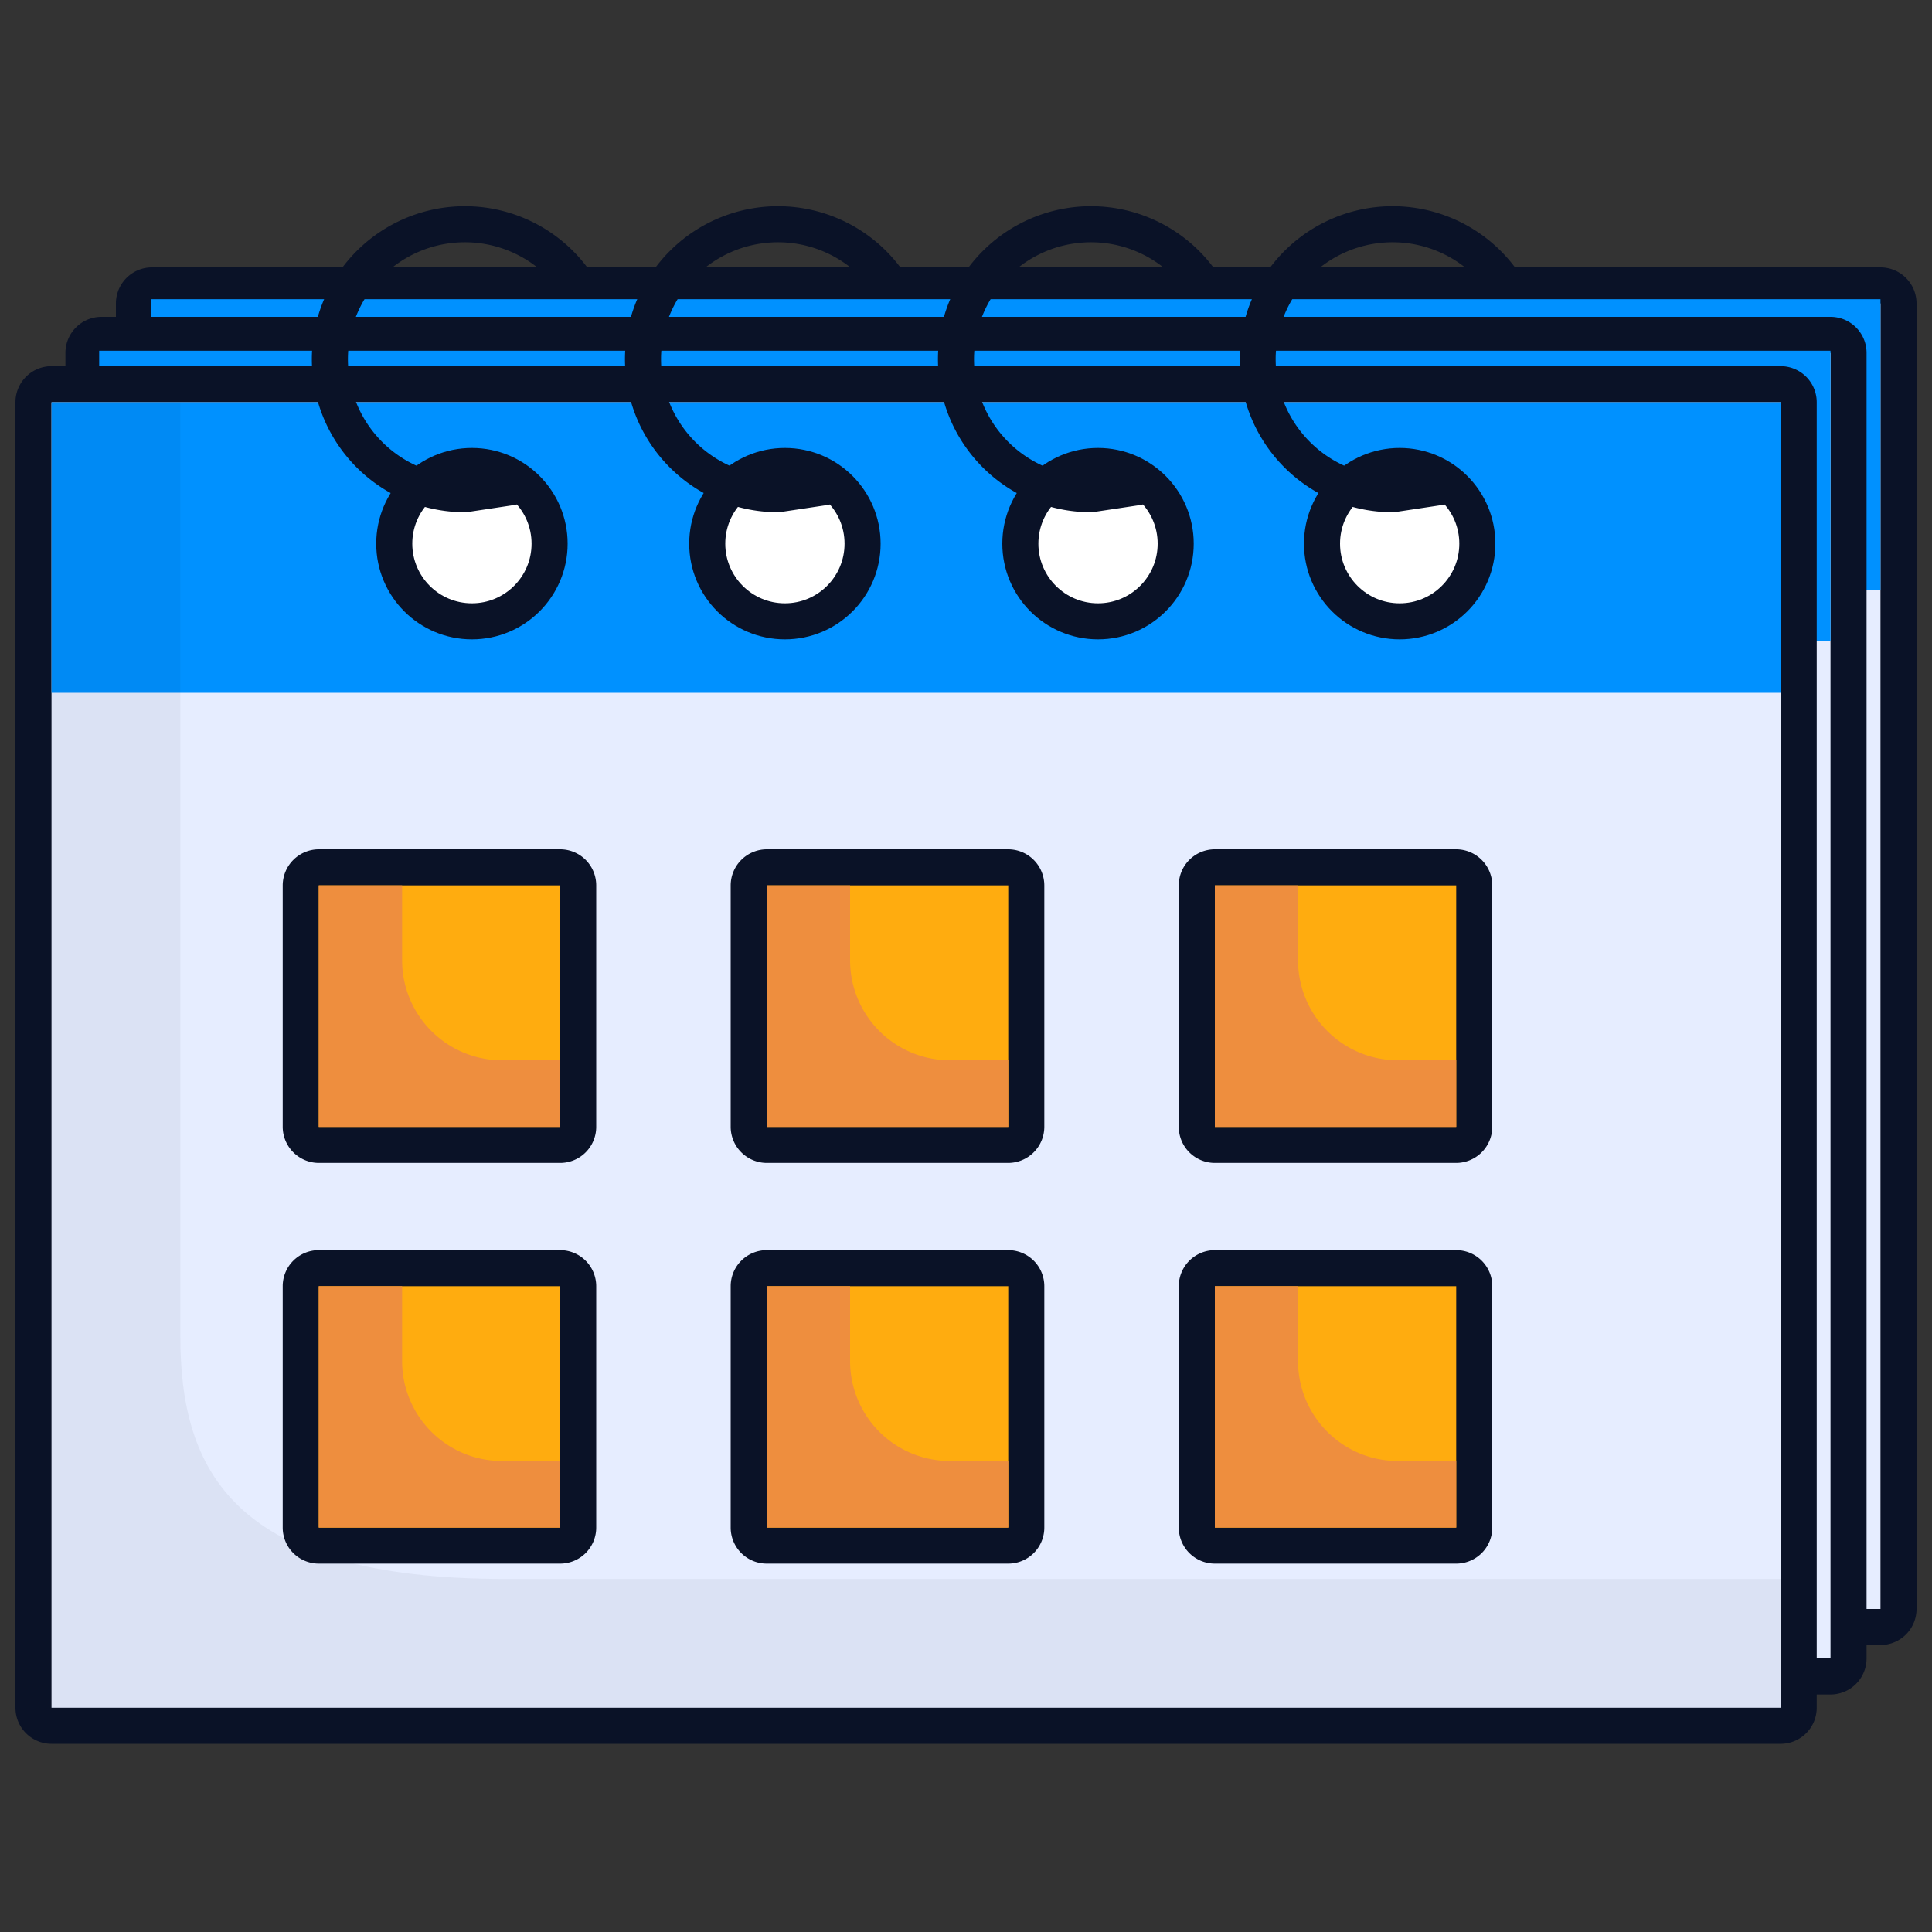
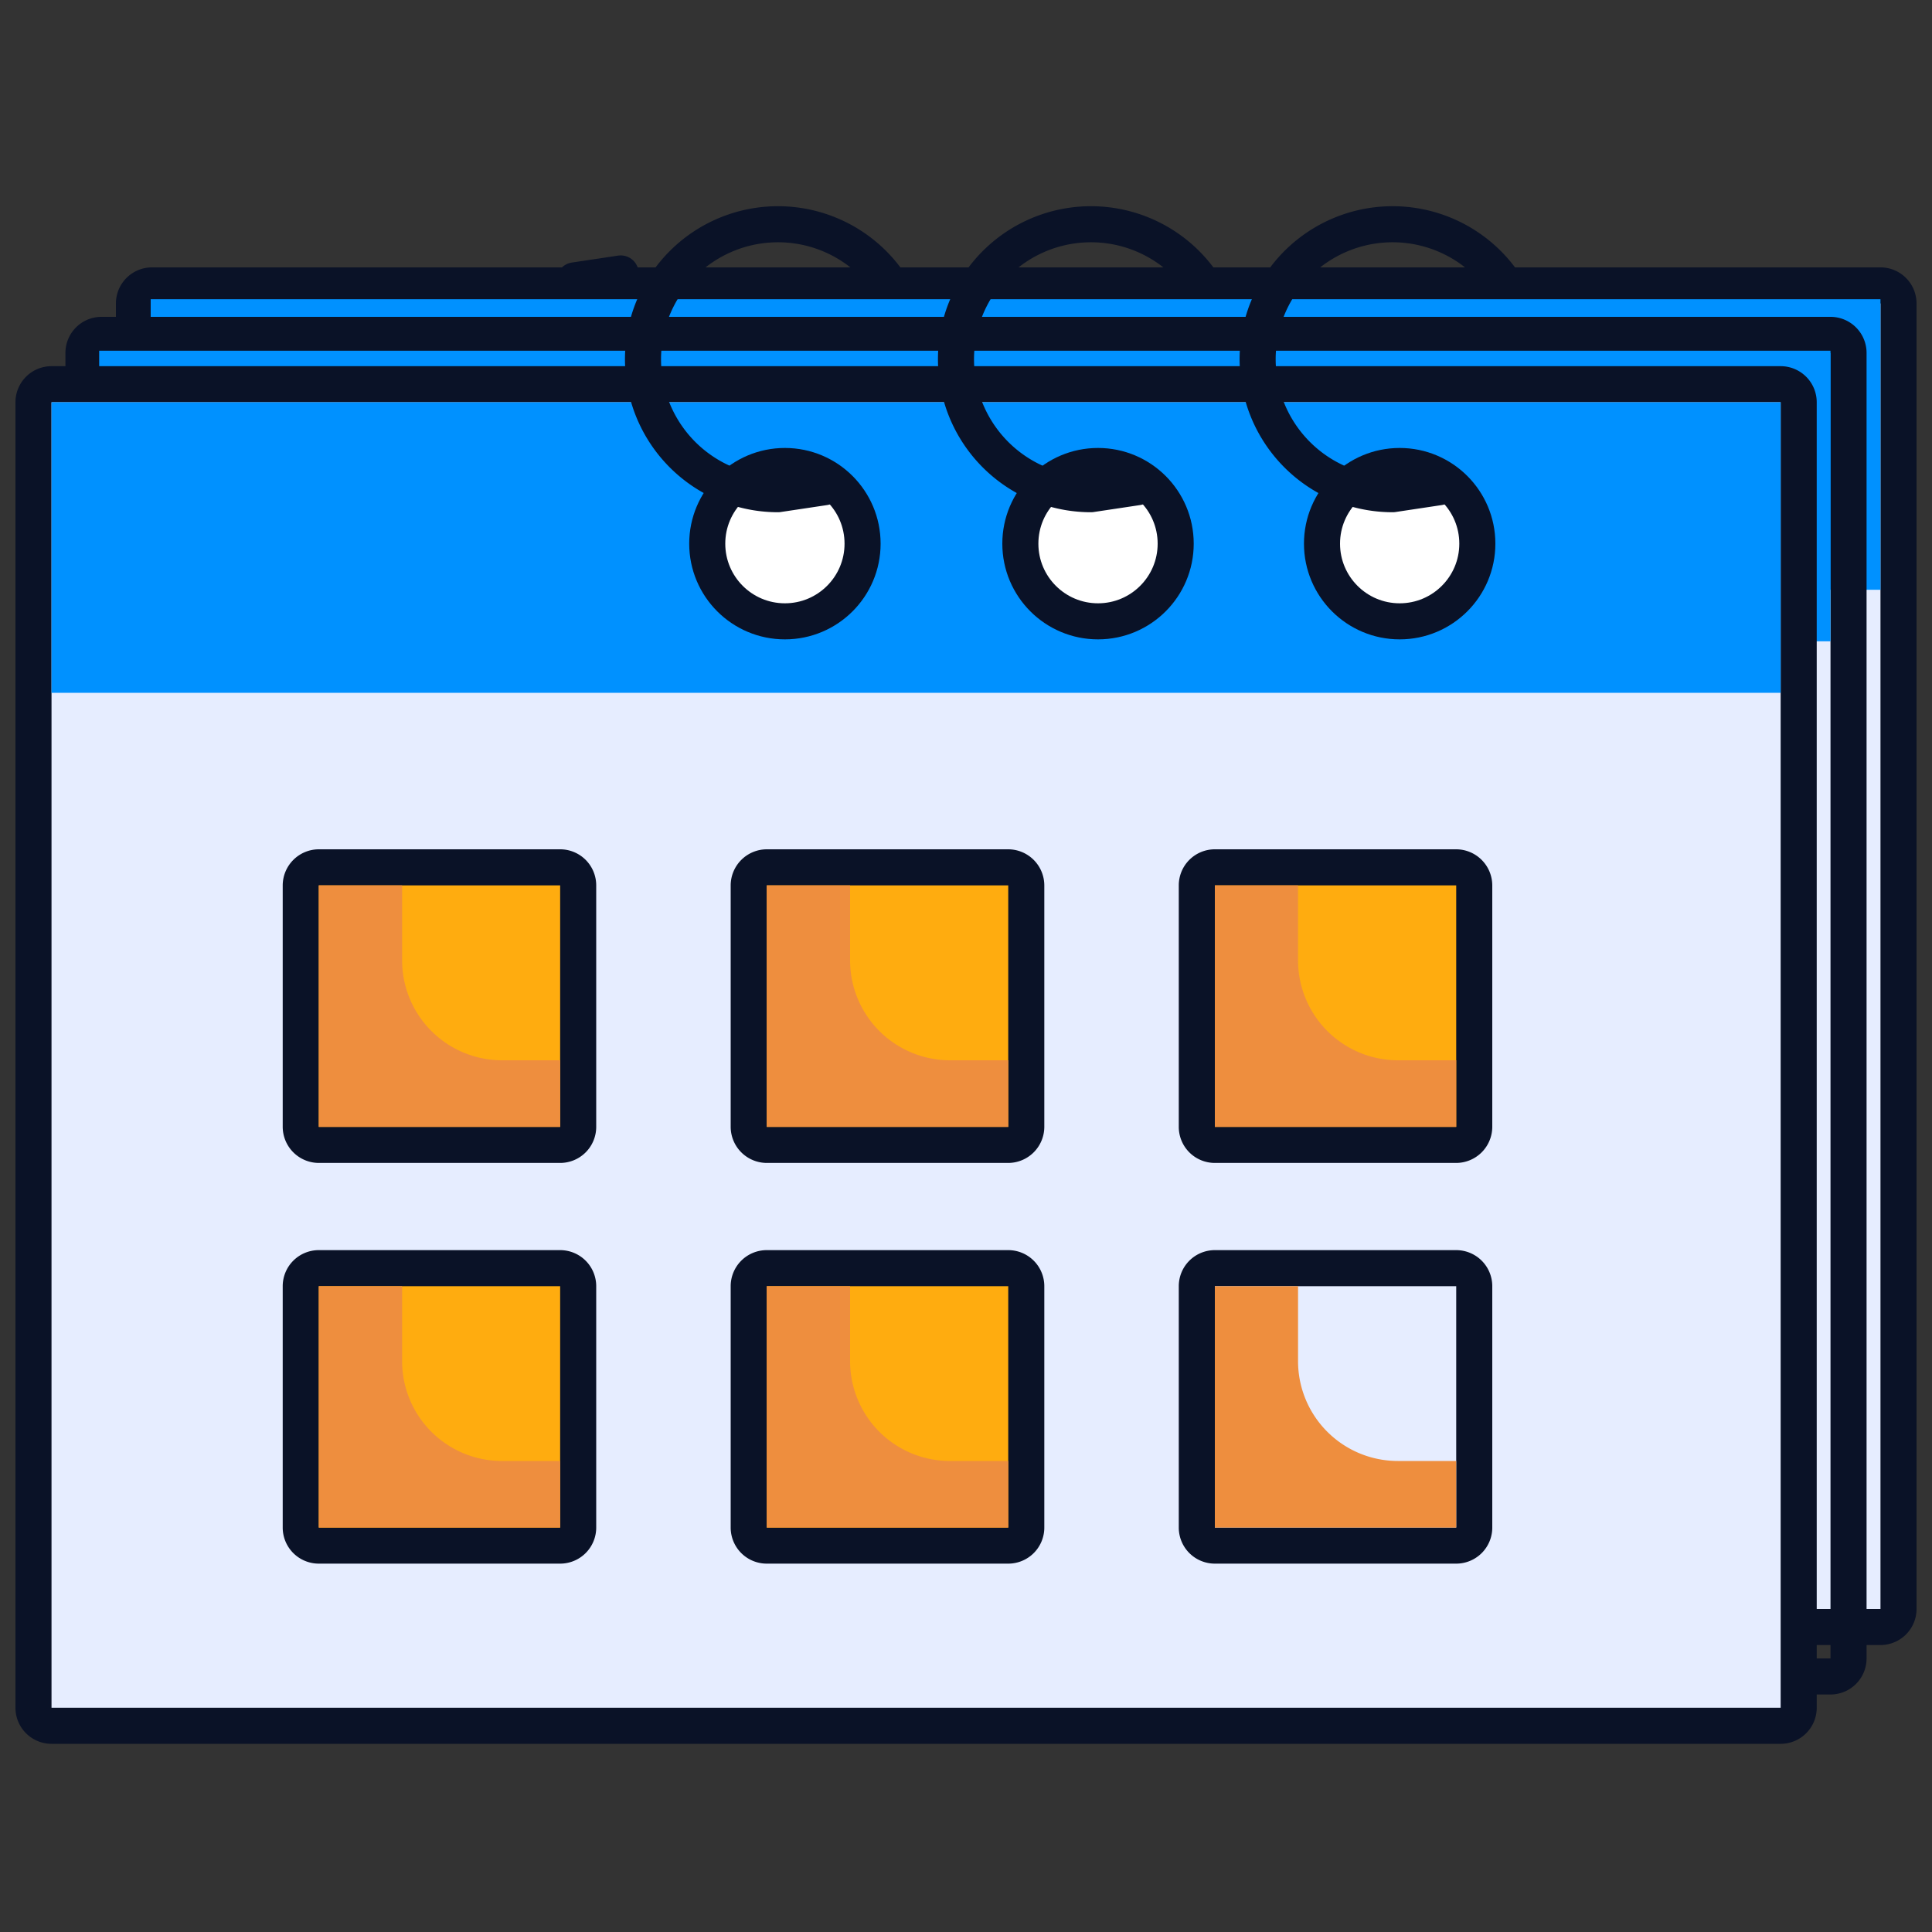
<svg xmlns="http://www.w3.org/2000/svg" viewBox="0 0 150 150">
  <rect x="0" y="0" width="150" height="150" fill="#333333" stroke="none" />
  <defs>
    <style>.cls-1{isolation:isolate;}.cls-2{fill:#e6edff;}.cls-3,.cls-5{fill:#0a1227;}.cls-4{fill:#0091ff;}.cls-5{mix-blend-mode:multiply;opacity:0.05;}.cls-6{fill:#fff;}.cls-6,.cls-7{stroke:#0a1227;stroke-linecap:round;stroke-linejoin:round;stroke-width:2.8px;}.cls-7{fill:none;}.cls-8{fill:#ffac0f;}.cls-9{fill:#ee8e3e;}</style>
  </defs>
  <g class="cls-1">
    <g id="Layer_1" data-name="Layer 1">
      <rect class="cls-2" x="10.35" y="22.16" width="137.05" height="104.16" rx="1.4" />
      <path class="cls-3" d="M146,23.56V124.92H11.75V23.56H146m0-2.8H11.75A2.8,2.8,0,0,0,9,23.56V124.92a2.8,2.8,0,0,0,2.8,2.8H146a2.8,2.8,0,0,0,2.8-2.8V23.56a2.8,2.8,0,0,0-2.8-2.8Z" />
      <rect class="cls-4" x="11.7" y="23.23" width="134.3" height="22.56" />
-       <rect class="cls-2" x="6.48" y="25.99" width="137.05" height="104.16" rx="1.4" />
      <path class="cls-3" d="M142.12,27.4V128.76H7.88V27.4H142.12m0-2.8H7.88a2.8,2.8,0,0,0-2.8,2.8V128.76a2.8,2.8,0,0,0,2.8,2.8H142.12a2.8,2.8,0,0,0,2.8-2.8V27.4a2.8,2.8,0,0,0-2.8-2.8Z" />
      <rect class="cls-4" x="7.7" y="27.23" width="134.42" height="22.56" />
      <rect class="cls-2" x="2.6" y="29.83" width="137.05" height="104.16" rx="1.4" />
      <path class="cls-3" d="M138.25,31.23V132.59H4V31.23H138.25m0-2.8H4a2.8,2.8,0,0,0-2.8,2.8V132.59a2.8,2.8,0,0,0,2.8,2.8H138.25a2.8,2.8,0,0,0,2.8-2.8V31.23a2.8,2.8,0,0,0-2.8-2.8Z" />
      <rect class="cls-4" x="4" y="31.23" width="134.25" height="22.56" />
-       <path class="cls-5" d="M14,103.69V31.23H4V132.59H138.25v-10h-99C18,122.59,14,114.13,14,103.69Z" />
-       <circle class="cls-6" cx="36.64" cy="42.21" r="6.03" />
-       <path class="cls-7" d="M44.6,21.77a10.48,10.48,0,1,0-8.5,16.6l3.59-.54" />
+       <path class="cls-7" d="M44.6,21.77l3.59-.54" />
      <circle class="cls-6" cx="60.94" cy="42.21" r="6.03" />
      <path class="cls-7" d="M68.91,21.77a10.48,10.48,0,1,0-8.51,16.6l3.6-.54" />
      <circle class="cls-6" cx="85.25" cy="42.21" r="6.03" />
      <path class="cls-7" d="M93.21,21.77a10.48,10.48,0,1,0-8.51,16.6l3.6-.54" />
      <circle class="cls-6" cx="108.67" cy="42.21" r="6.03" />
      <path class="cls-7" d="M116.63,21.77a10.48,10.48,0,1,0-8.5,16.6l3.59-.54" />
      <rect class="cls-8" x="23.35" y="67.34" width="21.54" height="21.54" rx="1.4" />
      <path class="cls-3" d="M43.49,68.74V87.49H24.75V68.74H43.49m0-2.8H24.75a2.81,2.81,0,0,0-2.8,2.8V87.49a2.81,2.81,0,0,0,2.8,2.8H43.49a2.8,2.8,0,0,0,2.8-2.8V68.74a2.8,2.8,0,0,0-2.8-2.8Z" />
      <path class="cls-9" d="M31.22,74.56V68.74H24.75V87.49H43.49V82.32H39A7.76,7.76,0,0,1,31.22,74.56Z" />
      <rect class="cls-8" x="58.13" y="67.34" width="21.54" height="21.54" rx="1.4" />
      <path class="cls-3" d="M78.28,68.74V87.49H59.53V68.74H78.28m0-2.8H59.53a2.81,2.81,0,0,0-2.8,2.8V87.49a2.81,2.81,0,0,0,2.8,2.8H78.28a2.81,2.81,0,0,0,2.8-2.8V68.74a2.81,2.81,0,0,0-2.8-2.8Z" />
      <path class="cls-9" d="M66,74.56V68.74H59.53V87.49H78.28V82.32H73.75A7.76,7.76,0,0,1,66,74.56Z" />
      <rect class="cls-8" x="92.92" y="67.34" width="21.54" height="21.54" rx="1.4" />
      <path class="cls-3" d="M113.06,68.74V87.49H94.32V68.74h18.74m0-2.8H94.32a2.8,2.8,0,0,0-2.8,2.8V87.49a2.8,2.8,0,0,0,2.8,2.8h18.74a2.81,2.81,0,0,0,2.8-2.8V68.74a2.81,2.81,0,0,0-2.8-2.8Z" />
      <path class="cls-9" d="M100.78,74.56V68.74H94.32V87.49h18.74V82.32h-4.53A7.76,7.76,0,0,1,100.78,74.56Z" />
      <rect class="cls-8" x="23.35" y="98.46" width="21.54" height="21.54" rx="1.4" />
      <path class="cls-3" d="M43.49,99.86V118.6H24.75V99.86H43.49m0-2.8H24.75a2.8,2.8,0,0,0-2.8,2.8V118.6a2.8,2.8,0,0,0,2.8,2.8H43.49a2.8,2.8,0,0,0,2.8-2.8V99.86a2.8,2.8,0,0,0-2.8-2.8Z" />
      <path class="cls-9" d="M31.22,105.68V99.86H24.75V118.6H43.49v-5.17H39A7.75,7.75,0,0,1,31.22,105.68Z" />
      <rect class="cls-8" x="58.13" y="98.46" width="21.54" height="21.54" rx="1.4" />
      <path class="cls-3" d="M78.28,99.86V118.6H59.53V99.86H78.28m0-2.8H59.53a2.8,2.8,0,0,0-2.8,2.8V118.6a2.8,2.8,0,0,0,2.8,2.8H78.28a2.8,2.8,0,0,0,2.8-2.8V99.86a2.8,2.8,0,0,0-2.8-2.8Z" />
      <path class="cls-9" d="M66,105.68V99.86H59.53V118.6H78.28v-5.17H73.75A7.75,7.75,0,0,1,66,105.68Z" />
-       <rect class="cls-8" x="92.92" y="98.46" width="21.54" height="21.54" rx="1.4" />
      <path class="cls-3" d="M113.06,99.86V118.6H94.32V99.86h18.74m0-2.8H94.32a2.8,2.8,0,0,0-2.8,2.8V118.6a2.8,2.8,0,0,0,2.8,2.8h18.74a2.8,2.8,0,0,0,2.8-2.8V99.86a2.8,2.8,0,0,0-2.8-2.8Z" />
      <path class="cls-9" d="M100.78,105.68V99.86H94.32V118.6h18.74v-5.17h-4.53A7.75,7.75,0,0,1,100.78,105.68Z" />
    </g>
  </g>
</svg>